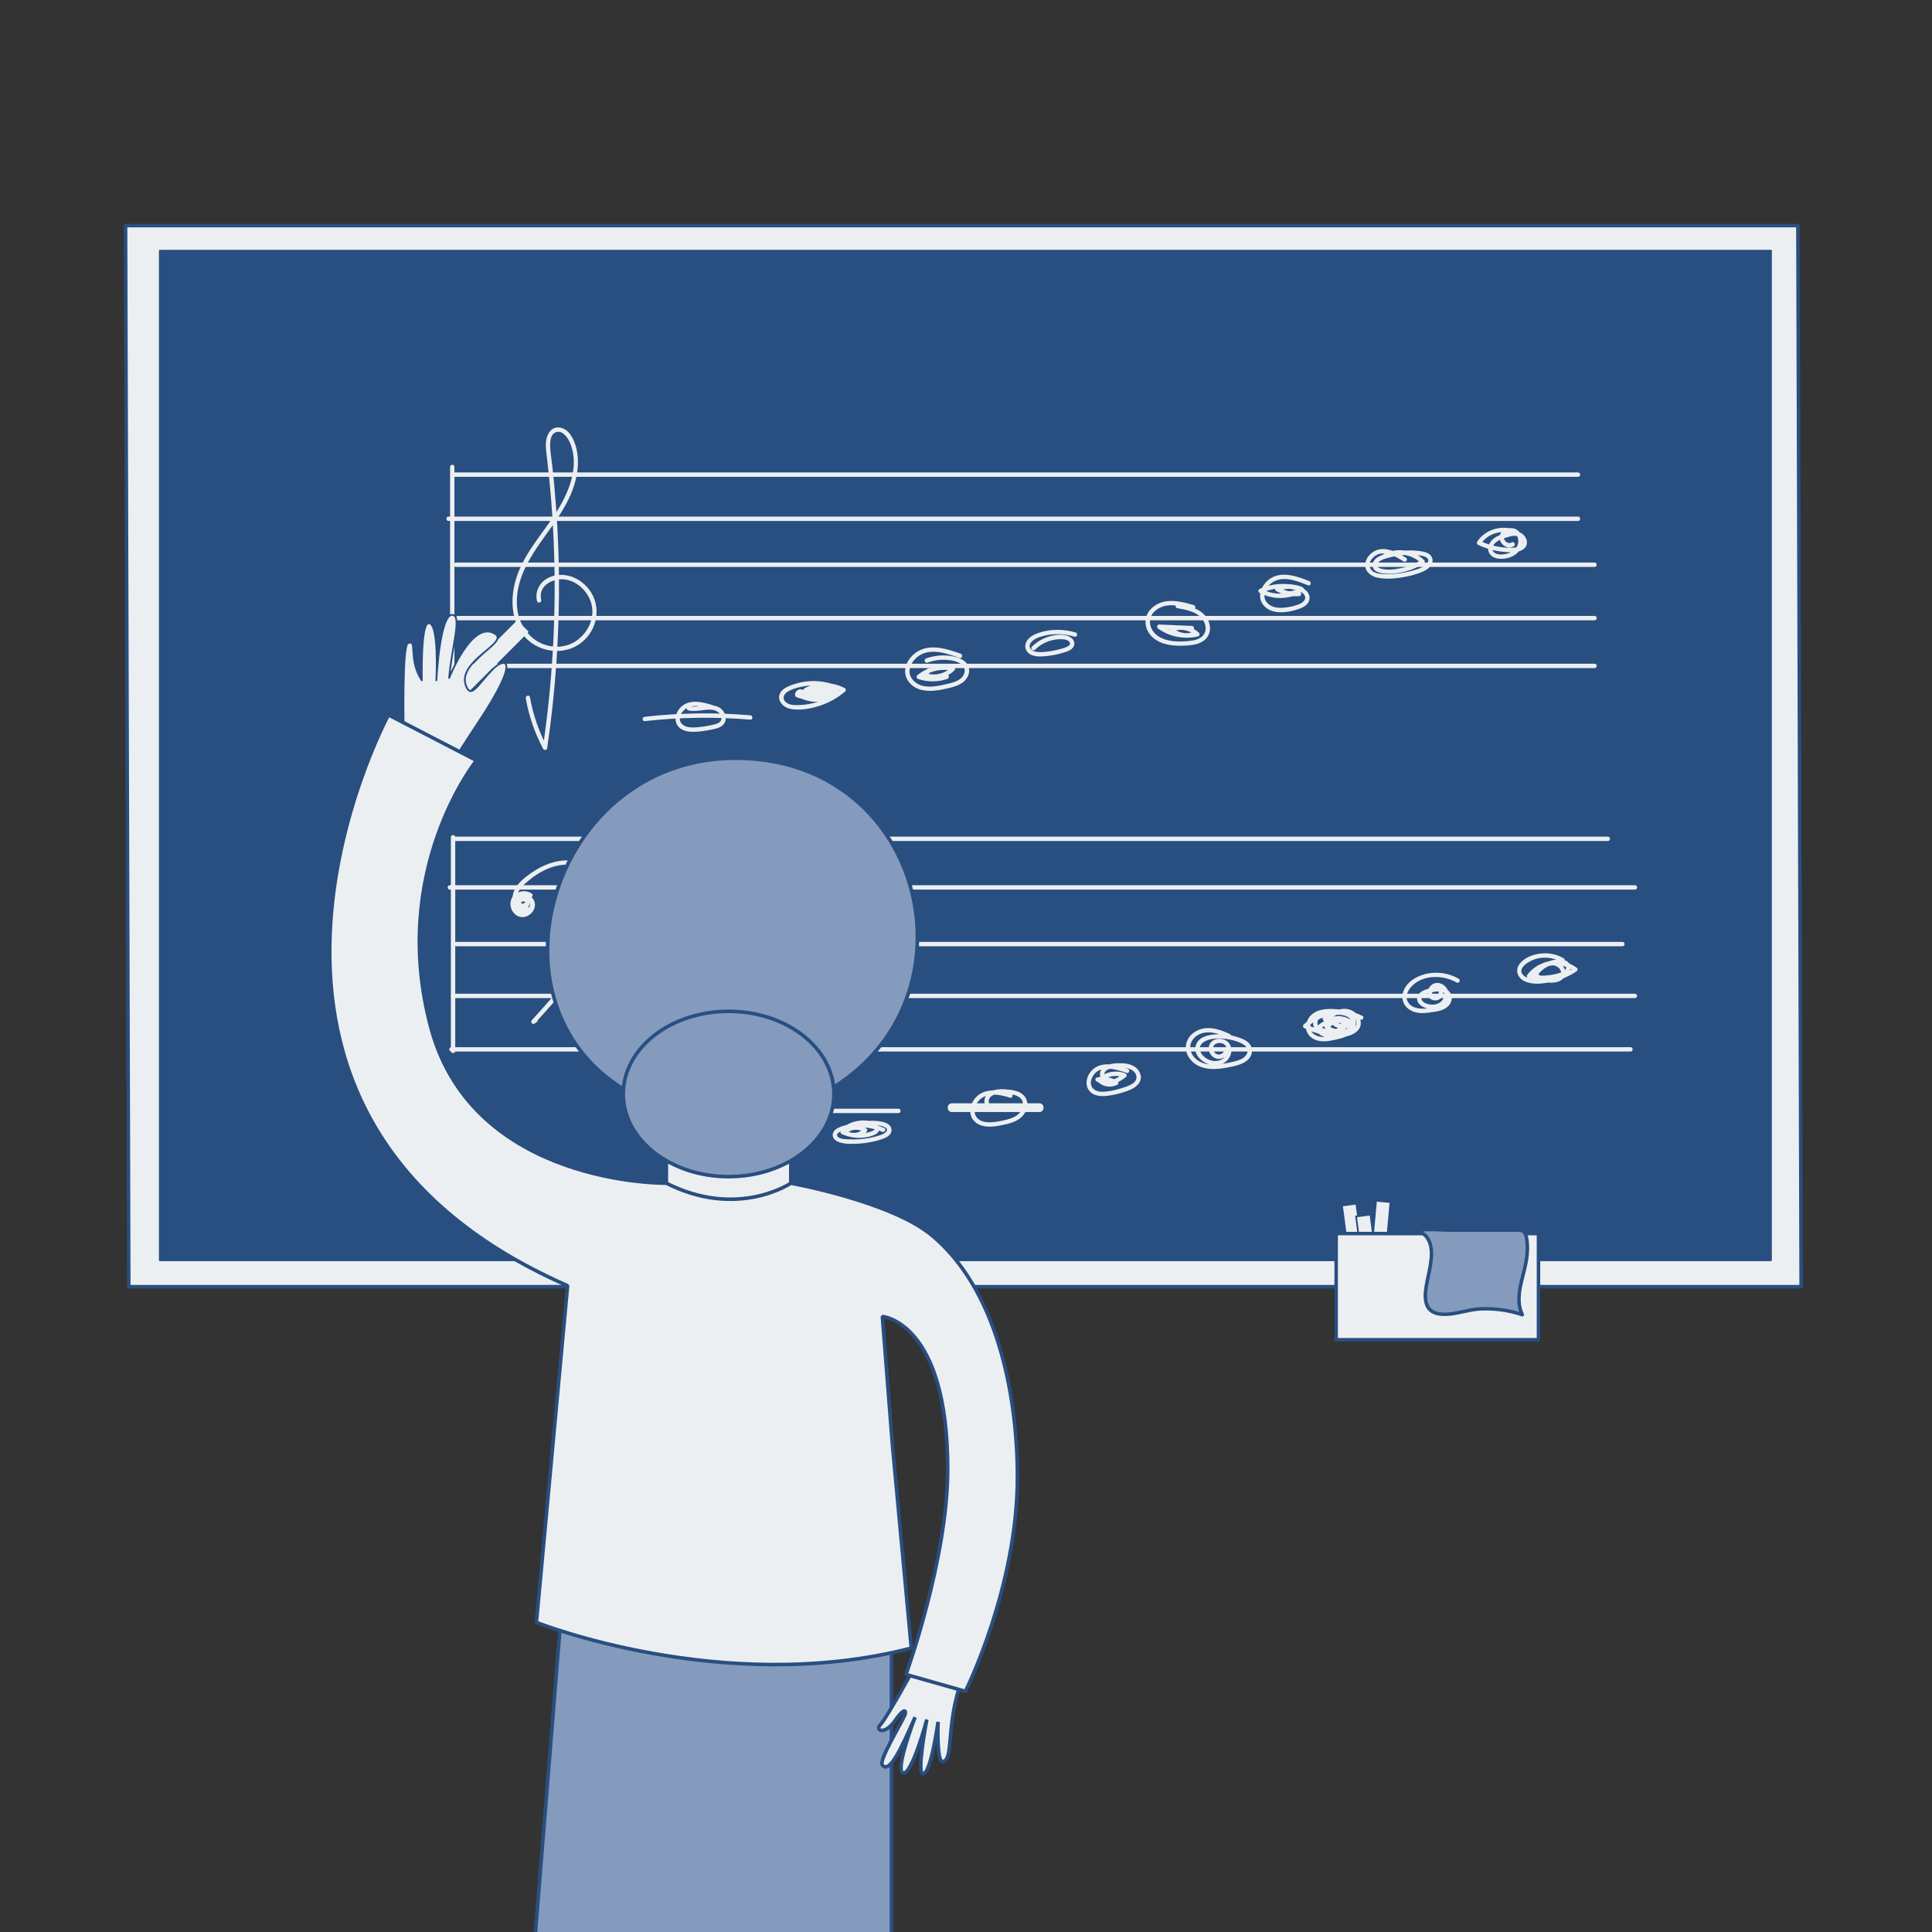
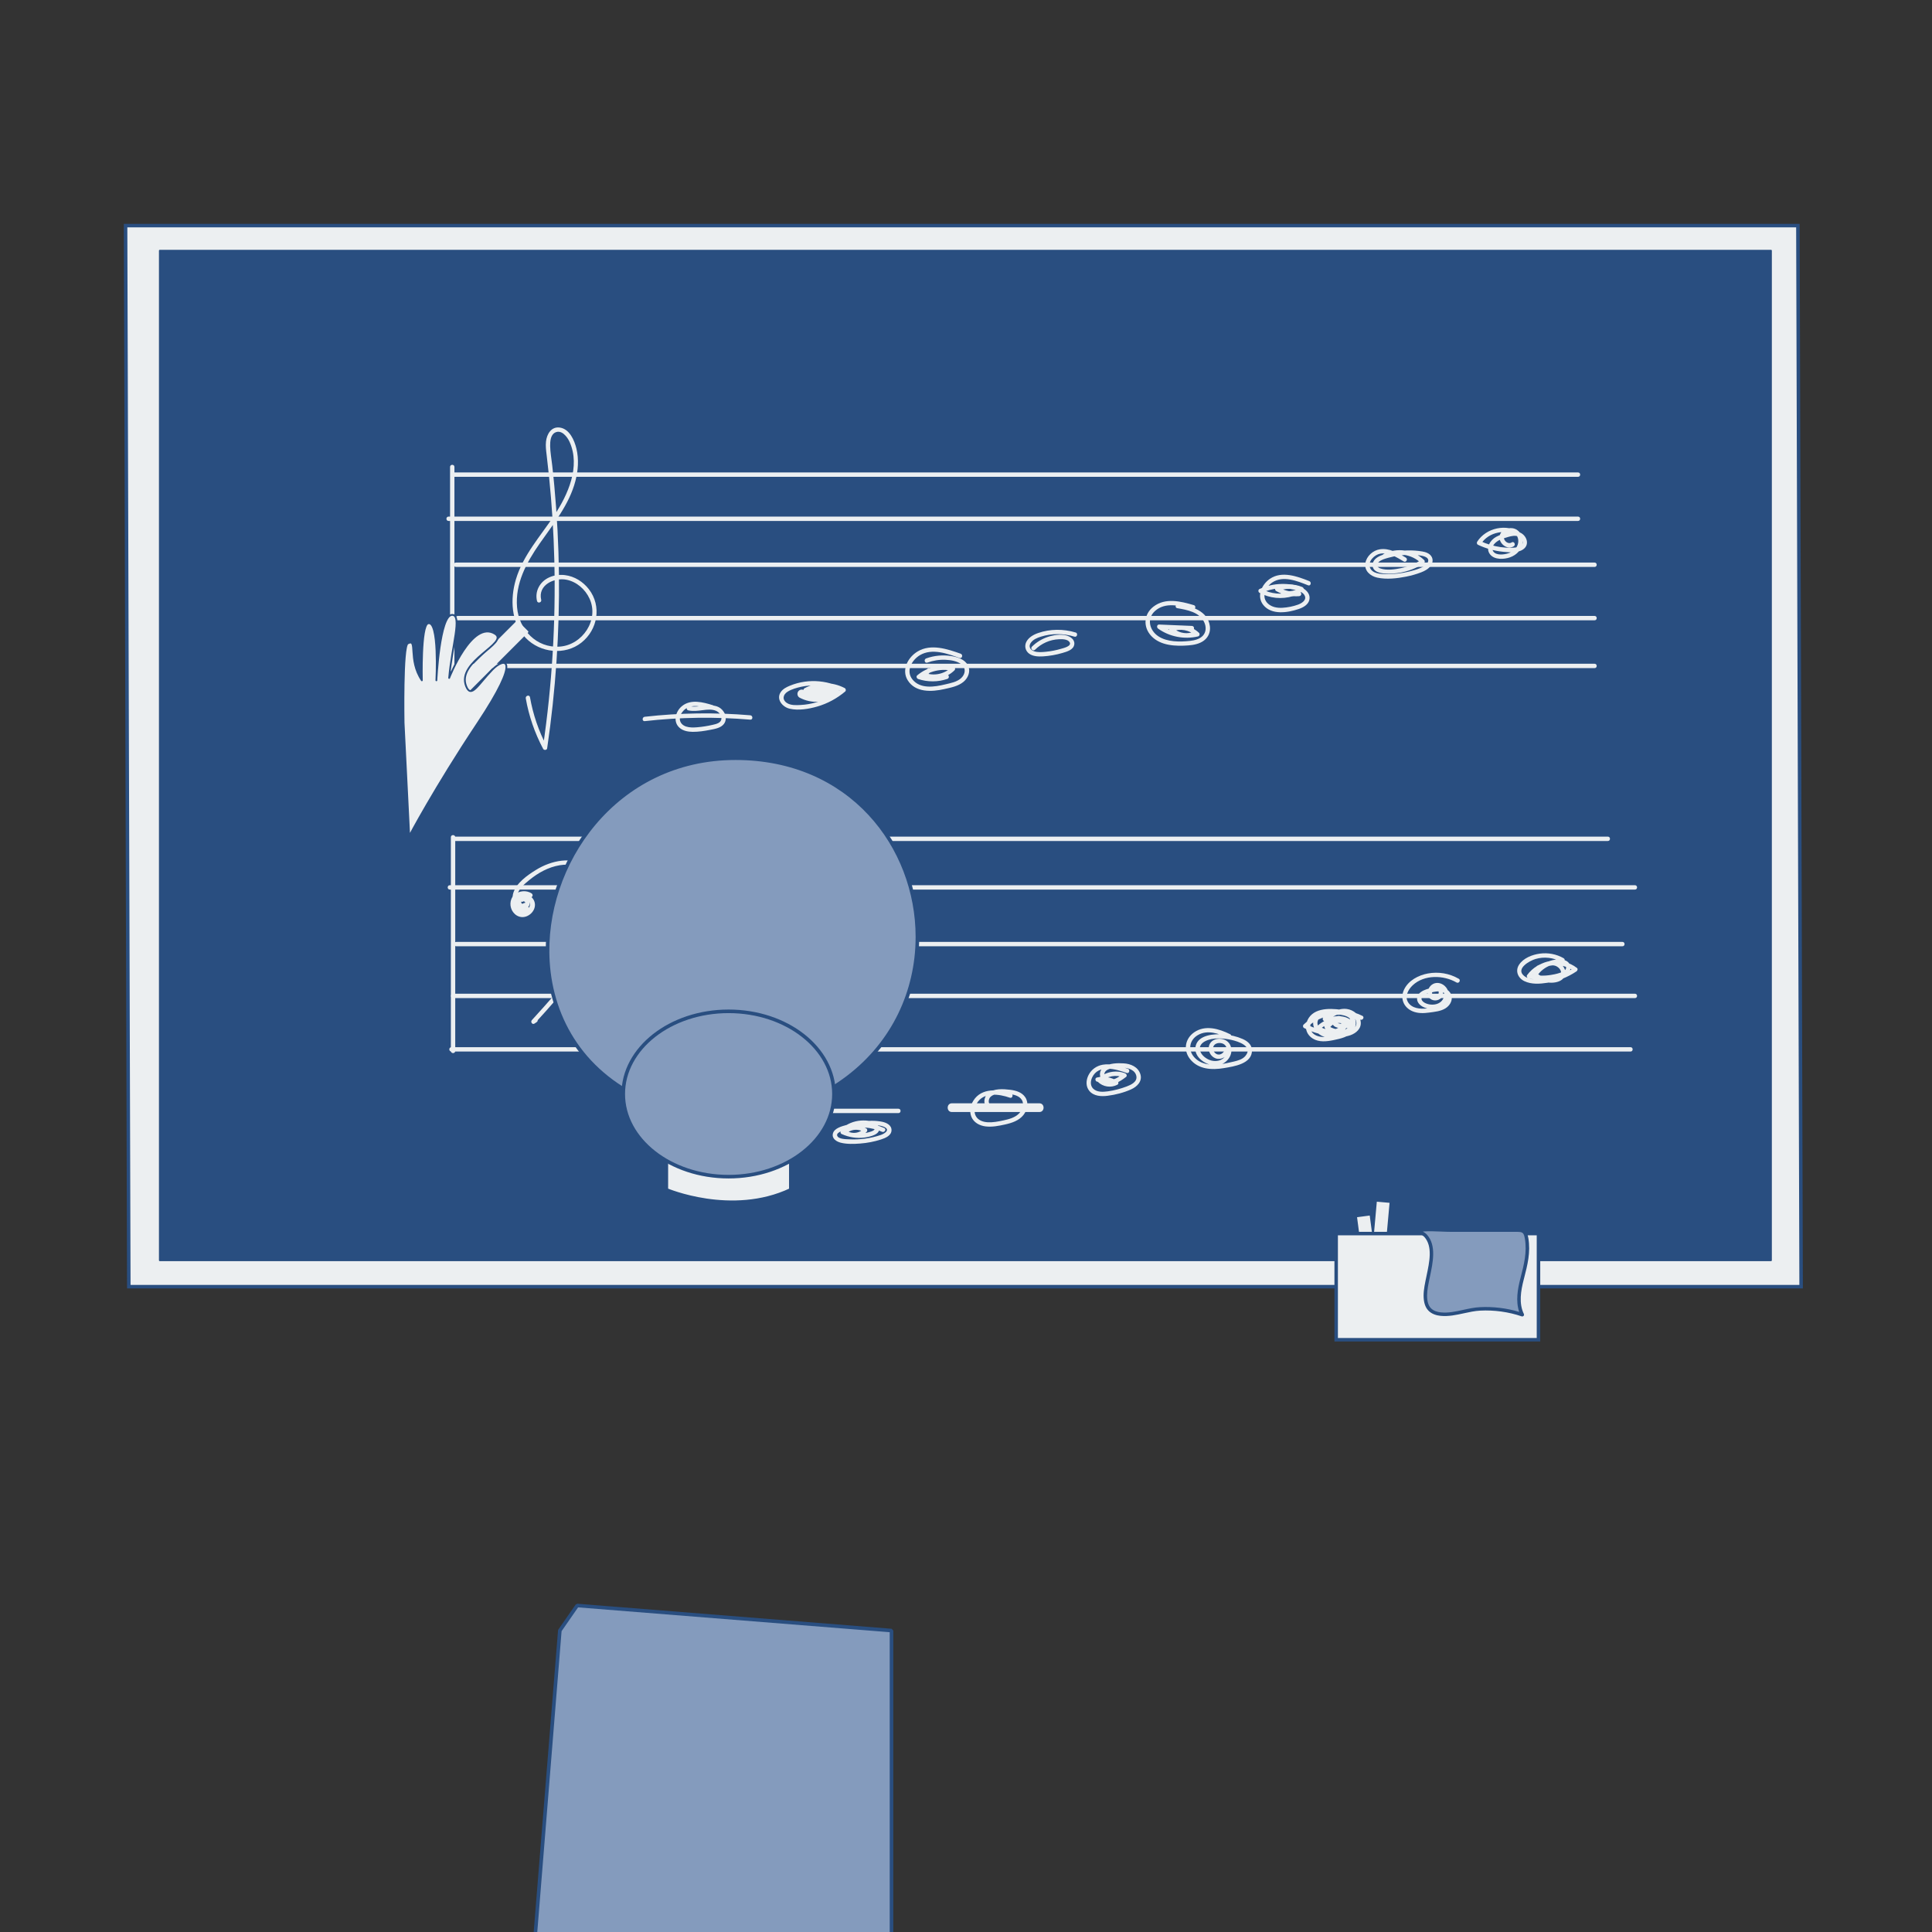
<svg xmlns="http://www.w3.org/2000/svg" id="Ebene_1" viewBox="0 0 1080 1080">
  <rect x="0" y="0" width="1080" height="1080" fill="#333333" stroke="none" />
  <defs>
    <style>
      .cls-1, .cls-2 {
        stroke-miterlimit: 10;
      }

      .cls-1, .cls-2, .cls-3, .cls-4, .cls-5, .cls-6 {
        stroke: #294e80;
      }

      .cls-1, .cls-2, .cls-3, .cls-5, .cls-6 {
        stroke-width: 2px;
      }

      .cls-1, .cls-3, .cls-4, .cls-7, .cls-8, .cls-6 {
        fill: #eceff1;
      }

      .cls-2, .cls-5, .cls-9 {
        fill: #849bbd;
      }

      .cls-3 {
        stroke-linecap: round;
      }

      .cls-3, .cls-5, .cls-6 {
        stroke-linejoin: bevel;
      }

      .cls-4, .cls-8 {
        stroke-linejoin: round;
      }

      .cls-10 {
        fill: #294e80;
      }

      .cls-8 {
        stroke: #eceff1;
      }
    </style>
  </defs>
  <g>
    <path class="cls-7" d="M135.73,409.36c21.35-2.41,42.97-2.68,64.37-.88,3.13.26,3.11-4.61,0-4.88-21.4-1.81-43.02-1.53-64.37.88-3.08.35-3.12,5.23,0,4.88h0Z" />
    <path class="cls-7" d="M177.95,398.87c-5.84-1.81-13.2-3.8-18.41.6-3.77,3.18-5.37,9.37-1.08,12.84,2.09,1.69,4.88,2.16,7.5,2.18,3.43.03,6.92-.51,10.28-1.17,2.81-.55,6.32-1.06,8.19-3.49,1.57-2.04,1.31-4.85,0-6.95-4.49-7.15-13.92-2.08-20.39-3.46-1.53-.33-2.18,2.02-.65,2.35,2.84.61,5.64.25,8.48-.12,2.62-.34,5.52-.67,8.02.41,1.82.79,3.42,2.74,3.2,4.84-.27,2.53-3.3,3.14-5.32,3.61-3.01.7-6.07,1.18-9.15,1.43-2.18.17-4.44.24-6.55-.44-1.91-.61-3.54-2.06-3.75-4.14-.2-1.97.8-3.96,2.12-5.36,4.38-4.66,11.64-2.4,16.89-.77,1.5.47,2.14-1.89.65-2.35h0Z" />
    <path class="cls-7" d="M249.85,385.35c-5.74-1.94-11.85-2.46-17.84-1.6-4.85.7-11.52,2.19-14.62,6.37-3.64,4.91.63,10.67,5.8,11.84,5.42,1.23,11.72.2,16.98-1.32,6.27-1.81,12.01-4.97,16.99-9.18,1.18-.99.82-3.14-.49-3.83-7.82-4.11-17.17-4.1-24.97.06-2.77,1.48-.31,5.69,2.46,4.21,6.22-3.31,13.81-3.34,20.05-.06l-.49-3.83c-4.4,3.72-9.59,6.45-15.14,8.02-2.77.78-5.59,1.28-8.46,1.44-2.42.14-5.62.41-7.73-1.02-5.69-3.87,6.04-7.06,8.37-7.55,5.93-1.26,12.07-.77,17.79,1.16,2.98,1.01,4.26-3.7,1.3-4.7h0Z" />
    <path class="cls-7" d="M229.44,394.18c6.88,3.71,15.84,3.24,22.12-1.53,1.62-1.23,1.58-3.81-.58-4.46-6.56-1.97-13.7-1.21-19.75,1.98-2,1.06-1.26,3.78.58,4.46,1.09.4,2.18.8,3.27,1.21,1.24.46,2.67-.51,3-1.7.37-1.36-.46-2.54-1.7-3-1.09-.4-2.18-.8-3.27-1.21l.58,4.46c4.91-2.59,10.69-3.08,15.99-1.49l-.58-4.46c-4.98,3.78-11.75,4.47-17.2,1.53-2.76-1.49-5.23,2.72-2.46,4.21h0Z" />
    <path class="cls-7" d="M229.92,388.17c-2.4.01-4.66,2.13-4.41,4.63.12,1.19.7,1.91,1.79,2.35,5.72,2.3,12.55,1.58,17.73-1.73,1.28-.82,1.68-2.71.49-3.83-4.13-3.92-11.38-3.8-15.18.57-.86.99-.98,2.47,0,3.45.88.88,2.58,1,3.45,0,.18-.21.36-.41.56-.59.1-.09.2-.18.31-.27-.2.15-.23.17-.09.07.44-.26.86-.53,1.32-.76-.48.25.08-.02.17-.06.26-.09.52-.16.78-.23.2-.05.4-.08.6-.12-.61.12.24-.02.37-.02.48-.02.96,0,1.43.05-.62-.07.24.06.36.09.2.05.4.1.59.16.11.04.88.38.36.12.18.09.36.18.54.28.24.13.46.28.68.44-.46-.32.21.2.29.28l.49-3.83c-1.24.79-2.1,1.21-3.31,1.61-.56.19-1.14.34-1.72.47-.33.07-.67.13-1,.19-.3.05-.34.05-.11.02-.17.02-.34.04-.51.05-.68.06-1.36.08-2.03.06-.25,0-.51-.02-.76-.04-.09,0-1.01-.11-.62-.05-1.34-.18-2.66-.56-3.92-1.07l1.79,2.35c-.05-.46-.12.19-.04-.07.07-.24-.14.21-.18.26.13-.2.2-.12,0-.02-.24.08-.27.1-.1.05.18-.05.13-.04-.13.03,1.27,0,2.5-1.12,2.44-2.44s-1.07-2.45-2.44-2.44h0Z" />
    <path class="cls-7" d="M325.13,367.14c-8.22-2.92-18.18-6.09-26.34-1.26-6.23,3.69-10.56,11.83-6.39,18.63,4.87,7.95,15.07,7.62,23.02,5.8,4.14-.95,8.65-1.84,11.98-4.67,3.09-2.63,4.68-7.15,2.79-10.93s-6.51-5.52-10.51-6.17c-5.26-.85-10.6-.41-15.62,1.39-2.93,1.05-1.67,5.77,1.3,4.7,3.43-1.23,6.95-1.81,10.6-1.63,2.85.14,6.23.62,8.57,2.4s1.82,4.59-.2,6.46c-2.33,2.16-5.92,2.73-8.9,3.44-5.84,1.4-13.93,2.92-18.31-2.52-3.61-4.48-.09-10.19,4.13-12.69,6.87-4.08,15.75-.67,22.58,1.75,2.96,1.05,4.24-3.66,1.3-4.7h0Z" />
-     <path class="cls-7" d="M304.27,376.37c-.88.93-1.77,1.87-2.65,2.8-1.33,1.41-.65,3.45,1.08,4.07,6.59,2.4,14.33.57,19.28-4.36,1.27-1.26.73-3.65-1.08-4.07-7.97-1.9-16.4.18-22.64,5.46-1.49,1.26-.52,3.54,1.08,4.07,5.77,1.93,12.15,1.91,17.9-.06,1.25-.43,2.07-1.67,1.7-3-.33-1.21-1.75-2.13-3-1.7-5.01,1.71-10.29,1.73-15.31.06l1.08,4.07c4.9-4.14,11.76-5.67,17.9-4.21l-1.08-4.07c-3.83,3.82-9.53,4.92-14.53,3.1l1.08,4.07c.88-.93,1.77-1.87,2.65-2.8,2.16-2.28-1.29-5.73-3.45-3.45h0Z" />
+     <path class="cls-7" d="M304.27,376.37c-.88.93-1.77,1.87-2.65,2.8-1.33,1.41-.65,3.45,1.08,4.07,6.59,2.4,14.33.57,19.28-4.36,1.27-1.26.73-3.65-1.08-4.07-7.97-1.9-16.4.18-22.64,5.46-1.49,1.26-.52,3.54,1.08,4.07,5.77,1.93,12.15,1.91,17.9-.06,1.25-.43,2.07-1.67,1.7-3-.33-1.21-1.75-2.13-3-1.7-5.01,1.71-10.29,1.73-15.31.06l1.08,4.07c4.9-4.14,11.76-5.67,17.9-4.21l-1.08-4.07c-3.83,3.82-9.53,4.92-14.53,3.1l1.08,4.07h0Z" />
    <path class="cls-7" d="M393.28,354.57c-7.39-2.25-15.53-2.21-22.85.32-3.01,1.04-6.17,2.84-7.68,5.78-1.56,3.05-.63,6.58,2.13,8.55,2.48,1.77,5.81,1.93,8.74,1.75,3.99-.25,7.98-.92,11.81-2.06,3.23-.96,7.52-2.29,7.91-6.25.33-3.35-2.66-5.6-5.59-6.36-3.64-.94-7.92-.32-11.44.83-3.78,1.24-7.21,3.32-10.05,6.12-2.24,2.21,1.21,5.65,3.45,3.45,3.54-3.49,8.33-5.68,13.32-5.89,1.07-.05,2.19-.09,3.24.16.57.13,1.93.46,2.18,1.1.11.29-.21.52-.63.77-1.11.68-2.45,1-3.69,1.37-2.93.87-5.93,1.48-8.97,1.77-2.14.2-4.52.47-6.59-.29-1.48-.55-2.27-1.75-1.26-3.18,1.23-1.74,3.39-2.62,5.35-3.23,6.3-1.97,13.01-1.93,19.31-.01,3.01.92,4.29-3.79,1.3-4.7h0Z" />
    <path class="cls-7" d="M463.34,338.34c-8.1-2.39-17.43-4.58-24.76.99-2.9,2.2-5,5.31-5.39,8.98s1.28,7.54,3.87,10.29c5.69,6.03,15.01,6.47,22.76,5.87,3.51-.27,7.15-.98,9.99-3.17s4.35-5.72,3.9-9.34c-1.2-9.82-11.22-12.85-19.53-14.3-3.07-.54-4.39,4.16-1.3,4.7,5.55.97,12.72,2.06,15.34,7.82.98,2.17,1.05,4.73-.62,6.58s-4.44,2.47-6.82,2.75c-5.79.68-13.13.76-18.17-2.55-4.74-3.11-6.3-9.09-1.85-13.15,5.87-5.36,14.57-2.73,21.27-.76,3.02.89,4.3-3.81,1.3-4.7h0Z" />
    <path class="cls-7" d="M461.93,350.62c-6.47-.27-12.94-.55-19.41-.82-1.06-.04-2.08.79-2.35,1.79-.3,1.11.23,2.12,1.12,2.75,7.03,5.04,16.14,6.72,24.54,4.76,1.77-.41,2.38-2.84,1.08-4.07-4.66-4.41-11.78-5.98-17.79-3.59-1.62.64-2.52,2.69-1.08,4.07,3.85,3.68,9.39,5.13,14.55,3.77,3.03-.79,1.75-5.5-1.3-4.7-3.47.91-7.21-.04-9.8-2.52l-1.08,4.07c4.42-1.75,9.55-.97,13.05,2.34l1.08-4.07c-7.2,1.68-14.8.03-20.79-4.27l-1.23,4.54c6.47.27,12.94.55,19.41.82,3.14.13,3.13-4.74,0-4.88h0Z" />
-     <path class="cls-7" d="M531.79,324.1c-7.39-2.93-16.83-6.24-24.15-1.29-5.59,3.79-8.92,11.54-4.2,17.36,5.18,6.39,15.2,5.01,22.06,2.68,3.04-1.03,6.31-2.87,7.15-6.22.88-3.56-1.45-6.67-4.45-8.29-3.87-2.09-8.75-2.68-13.08-2.6-4.77.09-9.38,1.21-13.72,3.17-1.68.76-1.51,3.4,0,4.21,6.38,3.42,13.93,4.21,20.86,2.05,2.98-.93,1.71-5.64-1.3-4.7-5.69,1.78-11.83,1.27-17.1-1.56v4.21c5.73-2.59,12.37-3.21,18.48-1.73,1.73.42,4.89,1.16,5.53,3.15.6,1.86-1.96,2.99-3.31,3.5-2.8,1.04-6.02,1.68-8.99,1.85-2.69.15-5.61-.25-7.7-2.1-3.69-3.27-1.17-8.4,2.24-10.76,6.05-4.18,14.36-.62,20.39,1.78,1.22.49,2.68-.53,3-1.7.38-1.39-.47-2.51-1.7-3h0Z" />
    <path class="cls-7" d="M515.13,334.41c4.39,1.2,9.35.38,13.02-2.36.81-.6,1.31-1.37,1.16-2.43s-.82-1.64-1.75-2.03c-5.24-2.2-11.13-1.92-16.31.27-1.73.73-1.44,3.39,0,4.21,4.28,2.44,9.28,3.61,14.2,3.21,1.27-.1,2.5-1.05,2.44-2.44-.06-1.23-1.08-2.55-2.44-2.44-1.08.09-2.16.1-3.24.04-.25-.02-.5-.04-.75-.06-.17-.02-.33-.03-.5-.05.19.03.2.03.03,0-.54-.08-1.07-.18-1.6-.29-1.06-.24-2.1-.55-3.11-.93-.07-.03-.71-.29-.34-.13-.23-.1-.46-.2-.68-.31-.53-.25-1.04-.52-1.55-.81v4.21c-.35.15.49-.18.57-.2.23-.08.47-.16.7-.23.55-.17,1.11-.31,1.68-.42.32-.07.65-.12.97-.17-.45.06.24-.02.33-.03.62-.06,1.23-.08,1.85-.08.58,0,1.15.03,1.73.09.12.01.25.02.37.04-.24-.03-.21-.03.09.01.28.05.57.1.85.16,1.17.24,2.31.6,3.41,1.07l-.58-4.46c-.74.55-1.53,1.02-2.37,1.41-.66.31.42-.14-.27.11-.22.08-.43.15-.65.22-.44.14-.89.25-1.34.34-.23.05-.45.09-.68.12.44-.06-.14,0-.27.01-.46.03-.92.04-1.38.03-.23,0-.46-.03-.69-.04-.46-.02.12.04-.15-.01-.49-.08-.98-.19-1.46-.32-1.23-.34-2.71.42-3,1.7s.39,2.64,1.7,3h0Z" />
    <path class="cls-7" d="M589.34,310.3c-4.89-2.95-10.4-5.99-16.33-5.06-4.43.7-8.6,4.48-9.37,8.96-.9,5.2,3.07,9.01,7.87,10.04,5.71,1.23,12.08.51,17.74-.61,5.1-1.01,11.89-2.42,15.17-6.87,1.49-2.01,1.81-4.67.43-6.84s-3.73-3.01-6.05-3.4c-6.09-1.05-12.38-.83-18.41.47-4.35.93-11.91,2.61-12.46,8.13-.68,6.87,8.63,7.03,13.21,6.73,6.67-.43,13.14-2.53,18.77-6.11,1.3-.83,1.65-2.7.49-3.83-6.69-6.55-17.11-8.05-25.42-3.8-2.79,1.43-.33,5.64,2.46,4.21,6.35-3.25,14.44-1.93,19.51,3.04l.49-3.83c-3.62,2.3-7.53,3.93-11.73,4.81-1.92.41-3.87.63-5.83.69s-4.18.19-6.01-.5c-3.73-1.4,3.87-3.84,4.9-4.13,4.29-1.22,8.72-1.77,13.17-1.67,1.43.03,9.78-.03,8.78,2.78-.47,1.31-2.39,2.23-3.55,2.73-2.21.96-4.63,1.61-6.96,2.18-4.31,1.04-8.73,1.53-13.16,1.46-2.66-.04-7.37-.05-8.52-3.12-1.16-3.09,2.58-6.32,5.3-6.76,4.66-.75,9.24,2.2,13.04,4.49,2.69,1.63,5.15-2.59,2.46-4.21h0Z" />
    <path class="cls-7" d="M657.28,295.58c-8.69-6.02-21.67-3.1-27.26,5.74-.66,1.04-.29,2.79.87,3.34,4.95,2.33,10.16,3.79,15.6,4.33,4.26.42,9.96.81,13.34-2.39,3.78-3.58,1.43-9.29-2.84-11.16-2.56-1.12-5.43-.84-8.07-.13-2.44.65-5.01,1.47-7.24,2.68-4.17,2.26-7.29,7.88-3.88,12.15,2.91,3.64,8.94,3.52,12.96,2.11,4.55-1.59,8-5.26,8.34-10.2.29-4.28-2.38-8.55-6.77-9.26s-9.7,2.11-9.19,7.14c.46,4.55,5.98,8.43,10.17,5.6,2.59-1.75.15-5.97-2.46-4.21-.63.42-.94.42-1.67-.07-.68-.46-1.22-1.23-1.2-1.91.05-1.48,2.3-2.04,3.66-1.73,1.96.45,2.83,2.54,2.59,4.53-.34,2.8-2.57,4.73-5.15,5.54-1.93.6-5.97,1.33-7.48-.55-1.8-2.24,1.91-4.71,3.51-5.4,1.48-.65,3.07-1.13,4.62-1.58s3.55-.98,5.15-.35c1.96.77,2.84,2.95.59,3.91-1.29.55-2.76.6-4.14.62-2.04.03-4.08-.07-6.1-.35-4.09-.56-8.13-1.76-11.87-3.52l.87,3.34c4.26-6.73,14.13-8.46,20.59-3.99,1.08.75,2.71.2,3.34-.87.71-1.21.21-2.58-.87-3.34h0Z" />
    <g>
      <polygon class="cls-7" points="1006.84 719.26 72 719.26 70.2 126.12 1005.03 126.12 1006.84 719.26" />
      <path class="cls-10" d="M1007.81,720.23H71.03l-1.81-595.09h936.79l1.81,595.09ZM72.97,718.28h932.89l-1.8-591.19H71.18l1.8,591.19Z" />
    </g>
    <g>
      <rect class="cls-10" x="89.34" y="140.13" width="900.65" height="564.38" />
      <path class="cls-10" d="M989.98,705H89.34c-.27,0-.49-.22-.49-.49V140.13c0-.27.22-.49.49-.49h900.65c.27,0,.49.22.49.49v564.38c0,.27-.22.49-.49.49ZM89.82,704.02h899.67V140.62H89.82v563.4Z" />
    </g>
    <g>
-       <rect class="cls-7" x="753.99" y="673.13" width="8.12" height="59.03" transform="translate(-85.37 105.15) rotate(-7.51)" />
      <path class="cls-10" d="M757.89,732.93c-.11,0-.21-.04-.3-.1-.1-.08-.17-.19-.19-.32l-7.72-58.53c-.04-.27.15-.51.42-.55l8.05-1.06c.12-.02.26.02.36.1.1.08.17.19.19.32l7.72,58.53c.04.27-.15.51-.42.55l-8.05,1.06s-.04,0-.06,0ZM750.71,674.33l7.59,57.56,7.09-.94-7.59-57.56-7.09.94Z" />
    </g>
    <g>
      <rect class="cls-7" x="766.55" y="671.47" width="8.12" height="59.03" transform="translate(65.77 -66.1) rotate(5.13)" />
      <path class="cls-10" d="M772.02,731.24s-.03,0-.04,0l-8.09-.73c-.27-.02-.47-.26-.44-.53l5.28-58.8c.01-.13.07-.25.17-.33.1-.08.22-.12.36-.11l8.09.73c.27.02.47.26.44.53l-5.28,58.8c-.01.13-.07.25-.17.33-.09.07-.2.11-.31.11ZM764.46,729.58l7.12.64,5.19-57.83-7.12-.64-5.19,57.83Z" />
    </g>
    <g>
      <rect class="cls-7" x="761.08" y="679.27" width="8.12" height="46.75" transform="translate(-85.31 106.08) rotate(-7.51)" />
      <path class="cls-10" d="M764.17,726.84c-.24,0-.45-.18-.48-.42l-6.11-46.35c-.04-.27.15-.51.42-.55l8.05-1.06c.13-.02.26.02.36.1s.17.19.19.32l6.11,46.35c.02.13-.02.26-.1.36-.08.1-.19.17-.32.19l-8.05,1.06s-.04,0-.06,0ZM758.6,680.42l5.99,45.38,7.09-.93-5.99-45.38-7.09.94Z" />
    </g>
    <g>
      <rect class="cls-7" x="746.93" y="689.58" width="113.09" height="59.35" />
      <path class="cls-10" d="M861,749.9h-115.04v-61.3h115.04v61.3ZM747.9,747.95h111.14v-57.4h-111.14v57.4Z" />
    </g>
    <g>
      <path class="cls-9" d="M793.05,687.7c.9,1.29,2.81,1.88,3.92,3.14,7.37,8.34-.19,23.65-.19,33.33,0,2.76.47,5.7,2.34,7.72,1.58,1.69,3.93,2.47,6.23,2.71,7.38.76,14.63-2.53,22.03-2.92,7.98-.41,16.04.68,23.6,3.26-2.97-6.05-1.85-13.25-.17-19.78,1.98-7.66,3.95-14.97,2.59-22.93-.68-3.98-1.82-4.61-5.64-4.61-4.1,0-8.21,0-12.31,0h-24.14c-5.89,0-12.42-.78-18.25.08Z" />
      <path class="cls-10" d="M850.97,735.91c-.11,0-.21-.02-.32-.05-7.33-2.51-15.36-3.62-23.23-3.21-3.02.16-6.1.83-9.08,1.48-4.25.93-8.65,1.89-13.1,1.43-2.04-.21-4.88-.9-6.84-3.01-1.75-1.88-2.6-4.63-2.6-8.39,0-3.21.79-6.92,1.62-10.85,1.72-8.13,3.5-16.53-1.18-21.83-.43-.48-1.04-.87-1.68-1.28-.84-.54-1.72-1.09-2.31-1.94-.19-.28-.23-.63-.09-.94.13-.31.42-.53.75-.58,4.06-.6,8.42-.42,12.65-.25,1.95.08,3.88.16,5.74.16h36.45c4,0,5.8.75,6.6,5.42,1.37,7.96-.49,15.15-2.45,22.75l-.15.58c-1.58,6.13-2.8,13.19.1,19.11.17.35.12.78-.14,1.07-.19.21-.46.33-.73.33ZM795.39,688.42c.07.05.14.09.21.14.73.47,1.49.95,2.1,1.64,5.33,6.03,3.36,15.32,1.63,23.52-.81,3.83-1.58,7.44-1.58,10.45,0,3.24.68,5.55,2.08,7.06,1.55,1.66,3.91,2.22,5.61,2.4,4.14.43,8.19-.46,12.48-1.4,3.06-.67,6.21-1.36,9.39-1.52,7.4-.38,14.93.54,21.94,2.66-2.09-6.08-.82-12.97.59-18.45l.15-.58c1.91-7.4,3.71-14.38,2.42-21.93-.6-3.49-1.31-3.8-4.68-3.8h-36.45c-1.89,0-3.85-.08-5.82-.16-3.36-.14-6.82-.28-10.08-.02Z" />
    </g>
    <path class="cls-7" d="M253.83,266.54c39.84,0,79.69,0,119.53,0,41.32,0,82.65,0,123.97,0,41.86,0,83.71,0,125.57,0s82.88,0,124.33,0,80.16,0,120.24,0h14.67c1.57,0,1.57-2.44,0-2.44-39.84,0-79.69,0-119.53,0-41.32,0-82.65,0-123.97,0s-83.71,0-125.57,0-82.88,0-124.33,0-80.16,0-120.24,0h-14.67c-1.57,0-1.57,2.44,0,2.44h0Z" />
    <path class="cls-7" d="M250.74,291.22c82.34,0,164.67,0,247.01,0s163.83,0,245.75,0c46.21,0,92.42,0,138.63,0,1.57,0,1.57-2.44,0-2.44-82.34,0-164.67,0-247.01,0s-163.83,0-245.75,0c-46.21,0-92.42,0-138.63,0-1.57,0-1.57,2.44,0,2.44h0Z" />
    <path class="cls-7" d="M254.86,316.92c83.01,0,166.02,0,249.02,0,82.58,0,165.17,0,247.75,0,46.59,0,93.17,0,139.76,0,1.57,0,1.57-2.44,0-2.44-83.01,0-166.02,0-249.02,0-82.58,0-165.17,0-247.75,0-46.59,0-93.17,0-139.76,0-1.57,0-1.57,2.44,0,2.44h0Z" />
    <path class="cls-7" d="M255.89,346.75h635.5c1.57,0,1.57-2.44,0-2.44H255.89c-1.57,0-1.57,2.44,0,2.44h0Z" />
    <path class="cls-7" d="M254.86,373.48h636.53c1.57,0,1.57-2.44,0-2.44H254.86c-1.57,0-1.57,2.44,0,2.44h0Z" />
    <path class="cls-7" d="M254.03,374.32c0-37.77,0-75.54,0-113.31,0-1.57-2.44-1.57-2.44,0,0,37.77,0,75.54,0,113.31,0,1.57,2.44,1.57,2.44,0h0Z" />
    <path class="cls-7" d="M302.53,335.29c-1.97-8.28,7.3-12.6,14.18-11.21,5.68,1.15,10.46,5.36,12.85,10.57,5.48,11.91-4,25.91-16.68,26.81-13.03.92-22.77-9.52-23.84-21.96-1.15-13.27,5.28-25.08,12.61-35.61,7.7-11.07,16.51-21.69,20-35,1.54-5.89,2-12.15.57-18.1-1.12-4.64-3.82-10.97-9.24-11.77-4.82-.71-7.32,3.67-7.77,7.81-.27,2.47.04,4.9.34,7.35.5,4.11.96,8.22,1.38,12.34,1.57,15.53,2.56,31.11,2.94,46.71.86,34.92-1.28,69.9-6.37,104.45l2.23-.29c-4.61-8.68-7.77-17.98-9.47-27.65-.27-1.54-2.62-.89-2.35.65,1.73,9.88,5.01,19.38,9.72,28.24.46.86,2.07.76,2.23-.29,4.75-32.25,6.99-64.86,6.59-97.46-.2-16.4-1.06-32.79-2.57-49.13-.37-3.96-.77-7.92-1.22-11.88-.39-3.51-1.07-7.06-1.12-10.59-.03-2.48.21-6.17,2.75-7.47,3.63-1.86,6.85,2.41,8.13,5.26,6.17,13.75-.91,29.47-8.58,41.02-7.65,11.53-17.43,22.26-21.45,35.78-3.26,10.94-2.83,24.19,5.55,32.81,8.08,8.31,21.89,9.83,31.09,2.54,9.15-7.25,11.39-20.43,4.18-29.81-3.26-4.24-8.09-7.28-13.45-7.92-5.72-.69-11.97,1.47-14.69,6.85-1.21,2.4-1.5,5.01-.88,7.61.36,1.53,2.71.88,2.35-.65h0Z" />
    <path class="cls-7" d="M360.41,403.12c19.59-2.21,39.35-2.48,59-.83,1.56.13,1.55-2.31,0-2.44-19.65-1.66-39.4-1.38-59,.83-1.54.17-1.56,2.61,0,2.44h0Z" />
    <path class="cls-7" d="M398.54,394.23c-5.53-1.72-12.49-3.59-17.43.58-3.58,3.02-5.09,8.91-1.02,12.21,1.99,1.61,4.63,2.05,7.12,2.08,3.24.03,6.54-.48,9.71-1.1,2.66-.52,5.98-1.01,7.75-3.31,1.5-1.94,1.26-4.63,0-6.64-4.26-6.78-13.13-1.98-19.27-3.3-1.53-.33-2.18,2.02-.65,2.35,2.68.58,5.33.24,8.02-.11,2.45-.32,5.19-.64,7.53.38,1.7.74,3.19,2.55,2.98,4.5-.26,2.34-3.09,2.9-4.97,3.33-2.83.66-5.71,1.11-8.61,1.35-2.05.16-4.18.23-6.16-.41-1.77-.57-3.29-1.91-3.49-3.84s.75-3.7,1.98-5.01c4.11-4.37,10.94-2.24,15.86-.71,1.5.47,2.14-1.89.65-2.35h0Z" />
    <path class="cls-7" d="M466.03,382.59c-5.23-1.76-10.79-2.29-16.25-1.51-2.82.4-5.57,1.14-8.2,2.22-1.87.77-3.8,1.73-5.02,3.41-2.94,4.05.78,8.53,4.91,9.47,4.92,1.12,10.67.14,15.44-1.24,5.73-1.66,11-4.54,15.55-8.38.59-.5.41-1.57-.25-1.91-7.03-3.69-15.45-3.67-22.46.06-1.39.74-.16,2.84,1.23,2.11,6.21-3.31,13.76-3.33,20-.06l-.25-1.91c-4.29,3.63-9.33,6.31-14.75,7.84-2.7.76-5.47,1.24-8.27,1.39-2.51.14-5.63.33-7.83-1.11-2.79-1.84-2.18-4.71.37-6.3,2.31-1.44,5.14-2.23,7.79-2.79,5.78-1.23,11.77-.79,17.35,1.09,1.49.5,2.13-1.85.65-2.35h0Z" />
    <path class="cls-7" d="M447,390c6.53,3.52,15.04,3.09,21-1.44.8-.6,1.32-1.37,1.16-2.43-.15-.97-.8-1.74-1.75-2.03-6.23-1.87-12.99-1.14-18.73,1.88-2,1.06-1.26,3.78.58,4.46,1.03.38,2.06.76,3.08,1.14,1.24.46,2.67-.51,3-1.7.37-1.36-.46-2.54-1.7-3-1.03-.38-2.06-.76-3.08-1.14l.58,4.46c4.64-2.45,10.01-2.88,14.97-1.39l-.58-4.46c-2.36,1.79-5.11,2.87-7.83,3.08-2.96.23-5.71-.27-8.25-1.64-1.16-.63-2.66-.29-3.34.87s-.29,2.71.87,3.34h0Z" />
-     <path class="cls-7" d="M447.53,385.29c-1.72,0-3.25,1.52-3.08,3.28.06.6.35.96.89,1.18,5.15,2.07,11.22,1.46,15.89-1.52.64-.41.84-1.35.25-1.91-3.5-3.31-9.6-3.14-12.79.54-1.02,1.18.69,2.91,1.72,1.72,2.31-2.66,6.75-2.99,9.34-.54l.25-1.91c-4.18,2.67-9.41,3.13-14.01,1.28l.89,1.18c-.04-.44.15-.84.64-.84,1.57,0,1.57-2.45,0-2.44h0Z" />
    <path class="cls-7" d="M537.02,365.43c-7.45-2.64-16.59-5.69-24-1.3-5.37,3.18-9.25,10.19-5.64,16.09,4.31,7.04,13.5,6.57,20.49,4.98,3.69-.84,7.85-1.59,10.82-4.13,2.54-2.16,4.01-5.84,2.46-9-1.67-3.41-5.79-4.76-9.27-5.32-4.77-.77-9.61-.32-14.15,1.31-1.47.53-.83,2.88.65,2.35,3.31-1.19,6.76-1.75,10.28-1.58,2.93.15,6.33.67,8.74,2.5,2.74,2.08,2.29,5.48-.08,7.7s-5.86,2.8-8.87,3.53c-5.99,1.44-13.96,2.77-18.4-2.76-3.81-4.75-.34-10.86,4.2-13.56,6.77-4.02,15.37-.85,22.12,1.55,1.48.53,2.12-1.83.65-2.35h0Z" />
    <path class="cls-7" d="M518.4,373.85c-.83.88-1.67,1.76-2.5,2.64-.66.7-.32,1.72.54,2.04,5.86,2.13,12.72.56,17.13-3.83.63-.63.36-1.82-.54-2.04-7.12-1.69-14.71.15-20.3,4.87-.75.63-.26,1.77.54,2.04,5.27,1.76,11.05,1.74,16.31-.05,1.48-.5.84-2.86-.65-2.35-4.89,1.67-10.11,1.69-15.01.05l.54,2.04c4.89-4.14,11.7-5.72,17.93-4.24l-.54-2.04c-3.83,3.82-9.68,5.05-14.75,3.2l.54,2.04c.83-.88,1.67-1.76,2.5-2.64,1.08-1.14-.64-2.87-1.72-1.72h0Z" />
    <path class="cls-7" d="M601.28,353.57c-6.8-2.07-14.24-2.03-20.97.3-2.57.89-5.32,2.43-6.6,4.96-1.17,2.33-.5,5.07,1.62,6.59s5.11,1.66,7.7,1.5c3.67-.23,7.33-.86,10.85-1.9,2.52-.75,6.27-1.73,6.66-4.85.34-2.66-2.2-4.36-4.48-4.95-3.24-.84-7.08-.24-10.21.78-3.39,1.11-6.46,2.99-9,5.49-1.12,1.1.61,2.83,1.72,1.72,3.55-3.5,8.33-5.66,13.33-5.87,1.79-.08,4.98-.14,6.05,1.72,1.24,2.17-3.47,3.23-4.72,3.6-2.85.84-5.79,1.43-8.75,1.7-2.14.2-4.43.4-6.5-.32s-3.15-2.63-1.83-4.59,3.58-2.88,5.69-3.54c6.11-1.91,12.67-1.87,18.78-.01,1.5.46,2.15-1.89.65-2.35h0Z" />
    <path class="cls-7" d="M667.34,338.27c-7.34-2.16-15.87-4.28-22.52.82-5.5,4.23-5.95,11.46-1.21,16.47,5.17,5.47,13.68,5.76,20.7,5.22,3.06-.24,6.28-.85,8.77-2.76s3.66-4.88,3.25-7.96c-1.14-8.69-10.34-11.17-17.62-12.44-1.53-.27-2.19,2.08-.65,2.35,5.58.97,12.43,2.16,15.11,7.87,1.16,2.47,1.17,5.42-.75,7.51-1.8,1.95-4.65,2.62-7.19,2.91-5.67.65-12.75.68-17.68-2.55s-6.7-9.79-1.96-14.1c5.89-5.35,14.34-2.99,21.11-.99,1.51.44,2.15-1.91.65-2.35h0Z" />
    <path class="cls-7" d="M666.3,349.89c-6.1-.26-12.2-.52-18.31-.77-1.31-.06-1.52,1.62-.62,2.27,6.4,4.59,14.65,6.16,22.31,4.38.89-.21,1.19-1.42.54-2.04-4.13-3.91-10.41-5.22-15.73-3.11-.81.32-1.26,1.35-.54,2.04,3.36,3.2,8.18,4.46,12.67,3.28,1.52-.4.87-2.75-.65-2.35-3.64.96-7.57-.05-10.29-2.65l-.54,2.04c4.52-1.8,9.8-.88,13.36,2.48l.54-2.04c-7.06,1.65-14.55.08-20.43-4.13l-.62,2.27c6.1.26,12.2.52,18.31.77,1.57.07,1.57-2.37,0-2.44h0Z" />
    <path class="cls-7" d="M731.89,324.84c-6.68-2.65-15.3-5.81-21.94-1.32-4.66,3.16-7.71,9.76-3.75,14.68,4.62,5.73,13.66,4.32,19.75,2.25,2.48-.84,5.32-2.34,5.98-5.11.69-2.89-1.29-5.3-3.7-6.6-3.48-1.87-7.9-2.38-11.79-2.31-4.3.08-8.48,1.07-12.39,2.84-.84.38-.75,1.7,0,2.11,5.77,3.1,12.57,3.78,18.83,1.82,1.49-.47.86-2.82-.65-2.35-5.64,1.76-11.74,1.22-16.96-1.58v2.11c5.68-2.57,12.19-3.21,18.26-1.74,2.08.5,5.23,1.39,5.97,3.72s-2,3.94-3.87,4.62c-2.74,1-5.87,1.62-8.77,1.78s-5.86-.35-8.02-2.3c-3.99-3.6-1.47-9.24,2.33-11.84,6.01-4.1,14.05-.82,20.06,1.57,1.46.58,2.09-1.78.65-2.35h0Z" />
    <path class="cls-7" d="M716.76,332.48c3.89,1.06,8.21.3,11.45-2.12.89-.67.71-1.81-.29-2.23-4.66-1.95-9.92-1.81-14.55.14-.87.37-.72,1.69,0,2.11,3.88,2.21,8.38,3.24,12.84,2.88.66-.05,1.22-.52,1.22-1.22,0-.62-.56-1.27-1.22-1.22-4.05.32-8.08-.54-11.61-2.55v2.11c4.03-1.71,8.66-1.58,12.67.1l-.29-2.23c-2.74,2.05-6.25,2.78-9.57,1.87-1.52-.41-2.16,1.94-.65,2.35h0Z" />
    <path class="cls-7" d="M785.9,311.72c-4.33-2.62-9.29-5.46-14.56-4.66-3.83.58-7.44,3.81-8.09,7.7-.72,4.33,2.76,7.3,6.67,8.14,5.19,1.12,11.01.45,16.16-.57,2.86-.57,5.69-1.36,8.41-2.41,2.02-.78,4.04-1.88,5.33-3.68,1.13-1.57,1.41-3.57.32-5.25s-3.16-2.39-5.06-2.71c-5.54-.96-11.3-.74-16.79.44-3.53.76-10.56,2.13-10.98,6.77-.5,5.58,7.88,5.35,11.39,5.13,6.1-.39,12.01-2.34,17.16-5.62.65-.41.83-1.35.25-1.91-5.95-5.83-15.26-7.2-22.66-3.41-1.4.71-.17,2.82,1.23,2.11,6.42-3.28,14.56-2,19.7,3.03l.25-1.91c-3.48,2.21-7.28,3.79-11.31,4.65-3.52.74-8.25,1.42-11.74.18-1.86-.65-2.41-2.16-.88-3.56s3.63-1.88,5.5-2.41c4.13-1.17,8.42-1.71,12.71-1.61,2.05.05,11.08.05,9.27,4.12-.7,1.57-2.54,2.57-4.05,3.2-2.1.89-4.35,1.52-6.56,2.05-4.15,1-8.42,1.48-12.7,1.42-3.07-.04-7.84-.24-9.08-3.74s2.59-7.13,5.75-7.7c4.69-.85,9.3,2.03,13.12,4.34,1.35.81,2.57-1.29,1.23-2.11h0Z" />
    <path class="cls-7" d="M849.96,297.84c-7.7-5.33-19.25-2.84-24.23,5.02-.33.52-.14,1.39.44,1.67,4.48,2.11,9.24,3.45,14.17,3.93,3.66.36,8.88.84,11.82-1.94s.94-7.39-2.46-8.83c-2.14-.9-4.59-.6-6.77-.02s-4.55,1.32-6.57,2.42c-3.33,1.81-6.19,6.36-3.35,9.87,2.48,3.06,7.73,2.78,11.08,1.6,3.82-1.34,6.77-4.42,7.07-8.58.26-3.59-1.9-7.11-5.59-7.69-3.46-.55-7.76,1.7-7.3,5.69.4,3.53,4.73,6.53,7.96,4.35,1.29-.87.08-2.99-1.23-2.11-1.82,1.23-4.37-.78-4.33-2.81.05-2.3,2.98-3.11,4.82-2.67,2.5.6,3.53,3.23,3.19,5.6-.43,3.01-2.82,5.1-5.61,5.98-2.29.72-6.62,1.3-8.27-1.01-1.96-2.75,1.5-5.59,3.7-6.57,1.48-.66,3.06-1.15,4.61-1.6,1.78-.51,3.9-.98,5.69-.22,1.13.48,2.29,1.59,2.43,2.86.16,1.4-.96,2.33-2.14,2.8-1.33.52-2.78.6-4.19.62-2.02.03-4.04-.09-6.04-.37-3.96-.56-7.83-1.72-11.45-3.43l.44,1.67c4.31-6.82,14.31-8.71,20.9-4.15,1.29.9,2.51-1.22,1.23-2.11h0Z" />
    <path class="cls-7" d="M254.16,470.12c84.07,0,168.13,0,252.2,0,83.64,0,167.27,0,250.91,0h141.54c1.57,0,1.57-2.44,0-2.44-84.07,0-168.13,0-252.2,0s-167.27,0-250.91,0c-47.18,0-94.36,0-141.54,0-1.57,0-1.57,2.44,0,2.44h0Z" />
    <path class="cls-7" d="M251.45,497.28h662.5c1.57,0,1.57-2.44,0-2.44-5.05,0-10.09,0-15.14,0-1.57,0-1.57,2.44,0,2.44,5.05,0,10.09,0,15.14,0v-2.44H251.45c-1.57,0-1.57,2.44,0,2.44h0Z" />
    <path class="cls-7" d="M255.07,528.97h651.89c1.57,0,1.57-2.44,0-2.44H255.07c-1.57,0-1.57,2.44,0,2.44h0Z" />
    <path class="cls-7" d="M253.26,557.94c86.3,0,172.6,0,258.9,0,85.25,0,170.51,0,255.76,0,48.68,0,97.35,0,146.03,0,1.57,0,1.57-2.44,0-2.44-86.3,0-172.6,0-258.9,0-85.25,0-170.51,0-255.76,0-48.68,0-97.35,0-146.03,0-1.57,0-1.57,2.44,0,2.44h0Z" />
    <path class="cls-7" d="M252.35,587.82c85.95,0,171.91,0,257.86,0s171.03,0,256.55,0c48.24,0,96.48,0,144.72,0,1.57,0,1.57-2.44,0-2.44-85.95,0-171.91,0-257.86,0-85.52,0-171.03,0-256.55,0-48.24,0-96.48,0-144.72,0-1.57,0-1.57,2.44,0,2.44h0Z" />
    <path class="cls-7" d="M252.04,468v119.51c0,1.57,2.44,1.57,2.44,0v-119.51c0-1.57-2.44-1.57-2.44,0h0Z" />
    <path class="cls-7" d="M354.66,484.61c1.57,0,1.57-2.44,0-2.44s-1.57,2.44,0,2.44h0Z" />
    <path class="cls-7" d="M356.79,512.36v-.91c0-.17-.03-.32-.1-.47-.05-.15-.13-.28-.25-.39-.11-.12-.24-.2-.39-.25-.15-.08-.3-.11-.47-.1l-.32.04c-.21.06-.39.16-.54.31l-.19.25c-.11.19-.17.4-.17.62v.91c0,.17.03.32.1.47.05.15.13.28.25.39.11.12.24.2.39.25.15.08.3.11.47.1l.32-.04c.21-.06.39-.16.54-.31l.19-.25c.11-.19.17-.4.17-.62h0Z" />
    <path class="cls-7" d="M292.68,505.46c-.96.32-1.91.63-2.87.95-.81.27-1.06,1.05-.73,1.79,1.9,4.23,7.81,1.2,5.75-2.96-.25-.51-.87-.66-1.38-.56-3.84.75-4.44,6.73,0,6.6,1.54-.04,2.79-1.25,2.6-2.82-.22-1.83-1.73-2.21-3.23-2.43-1.06-.15-1.9-.37-2.74-1.37-1.15-1.37-1.31-3.16-.8-4.82,1.01-3.29,4.06-5.81,6.64-7.92,4.89-4.01,10.67-7.21,16.96-8.25,5.42-.9,11.14.07,15.83,2.98,5.56,3.44,8.31,9.27,8.33,15.72s-1.96,12.4-4.24,18.12-5.4,11.56-8.84,16.92c-7.63,11.91-17.16,22.43-26.65,32.86-.89.98.27,2.71,1.48,1.91.42-.28.84-.55,1.25-.83,1.3-.86.08-2.97-1.23-2.11-.42.28-.84.55-1.25.83l1.48,1.91c15.97-17.55,33.29-36.51,39.17-60.18,2.65-10.68,1.06-22.31-9.44-27.95-9.42-5.05-20.41-2.99-29.17,2.44-4.76,2.95-10.95,7.27-12.66,12.89-.76,2.49-.33,5.23,1.43,7.19.73.81,1.63,1.45,2.64,1.87.41.17,1.11.51,1.58.44,1.46-.24-.53-1.26,1.53-1.67l-1.38-.56-1.54.49-.73,1.79c.96-.32,1.91-.63,2.87-.95,1.48-.49.85-2.84-.65-2.35h0Z" />
    <path class="cls-7" d="M297.15,499.42c-2.97-1.99-7.24-1.49-9.8.94s-2.64,6.74-.49,9.57c1.11,1.47,2.68,2.48,4.53,2.7,1.96.23,3.91-.58,5.35-1.89s2.33-3.12,2.3-5.01c-.02-1.73-.85-3.36-2.19-4.44-2.54-2.05-6.74-2.41-8.98.31-2.09,2.54-1.6,6.64.79,8.83,1.35,1.24,3.15,1.73,4.95,1.33s3.37-1.69,4.28-3.26c.98-1.7,1.15-3.7.31-5.49s-2.84-3.21-4.88-3.16-3.8,1.52-4.26,3.44.6,3.81,2.51,4.42c1.59.51,3.58-.04,4.31-1.64.82-1.8-.4-3.85-2.15-4.5-.82-.3-1.77-.22-2.5.28-.54.38-.79,1.07-.44,1.67.31.53,1.12.82,1.67.44.07-.05.13-.09.2-.13-.02,0-.16.06-.03.02.05-.02.11-.03.16-.04-.1.03-.16-.02,0,.02-.21-.05.04.01.11.03.04.01.2.09.03,0,.07.03.14.07.2.12.03.02.18.13.04.02.05.04.09.08.13.12s.25.3.16.17c.2.28.19.25.24.57-.04-.28,0,.23-.01.09-.01-.11,0,.03-.02.06.02-.05.09-.19-.02.04-.04.1-.19.22-.27.27-.04.02-.21.1-.01.02-.05.02-.11.04-.16.05-.06.02-.41.07-.18.05-.12.01-.23,0-.35,0-.04,0-.24-.02-.02.01-.08,0-.15-.03-.23-.04-.08-.02-.36-.11-.3-.08.06.03-.22-.12-.27-.15-.18-.1.03.05-.12-.09-.06-.06-.28-.34-.18-.19-.09-.14-.17-.35-.19-.48-.04-.34,0-.45.11-.76.34-.94,1.39-1.56,2.41-1.33,1.19.28,2.12,1.32,2.37,2.51.1.44.04,1.05-.11,1.55s-.45,1.06-.76,1.43c-.42.51-.82.86-1.37,1.17-.45.25-1.04.44-1.5.46-.36.02-.51,0-.79-.06-.12-.03-.24-.06-.35-.1-.08-.03-.15-.05-.23-.08.12.05.02,0-.04-.03-.55-.29-.72-.43-1.14-.92-.02-.02-.14-.18-.03-.04-.04-.05-.07-.1-.1-.15-.08-.12-.16-.24-.23-.36-.06-.11-.12-.21-.17-.32-.04-.07-.07-.15-.1-.22.05.12,0,0-.02-.05-.1-.27-.18-.54-.24-.82-.03-.12-.05-.24-.07-.36.03.2-.01-.22-.02-.28-.03-.67-.02-.85.17-1.46.03-.08.13-.35.1-.3-.02.06.12-.23.15-.28.18-.31.2-.34.38-.53.25-.26.29-.31.51-.45.1-.07.21-.13.31-.19.07-.04.14-.08.22-.11-.12.05-.02,0,.04-.02.27-.1.54-.17.82-.22.22-.04-.07,0,.16-.02.16-.01.33-.02.49-.02.14,0,.29.01.43.02.06,0,.12.01.19.02-.06,0-.2-.04.05.01.29.06.57.13.85.22.41.14.89.38,1.37.74-.14-.11.15.13.18.16.11.1.21.2.31.3.24.26.23.24.4.53.19.32.21.35.29.6.09.27.15.54.17.75.11,1.21-.4,2.37-1.25,3.27s-2.03,1.51-3.21,1.53-2.13-.48-2.92-1.28c-1.56-1.6-2.03-4.2-.81-6.08s3.86-2.63,5.96-2.07c.61.16,1,.34,1.56.72s1.35.11,1.67-.44c.35-.6.11-1.3-.44-1.67h0Z" />
    <path class="cls-7" d="M378.2,621.32c17.2,0,34.41,0,51.61,0,1.57,0,1.57-2.44,0-2.44-17.2,0-34.41,0-51.61,0-1.57,0-1.57,2.44,0,2.44h0Z" />
    <path class="cls-7" d="M378.2,647.58c17.81,0,35.61,0,53.42,0,1.57,0,1.57-2.44,0-2.44-17.81,0-35.61,0-53.42,0-1.57,0-1.57,2.44,0,2.44h0Z" />
    <path class="cls-7" d="M411.17,637.88c-4.34-2.12-9.04-4.4-14.01-4.14-3.63.19-7.35,1.9-9.45,4.94-2.22,3.21-1.84,7.31.46,10.35,2.64,3.48,6.85,5.08,11.14,4.98,2.56-.06,5.1-.64,7.53-1.41,2.07-.66,4.21-1.37,6.1-2.47,2.98-1.73,5.33-5.05,3.5-8.49-1.66-3.13-5.74-4.29-8.98-4.75-4.19-.59-9.07-.55-11.84,3.21s-.6,8.23,3.34,9.86c4.79,1.99,9.55-1.05,12.88-4.34.57-.56.42-1.51-.25-1.91-3.97-2.42-8.57-3.22-13.13-2.38-1.54.28-.89,2.63.65,2.35,3.91-.72,7.87.07,11.25,2.13l-.25-1.91c-2.31,2.28-5.54,4.82-9.02,4.18-2.93-.53-5.6-3.57-3.6-6.44,2.12-3.04,6.31-2.83,9.56-2.36,2.4.35,5.55,1.05,7.03,3.18,3.98,5.73-10.99,8.88-14.01,9.08-3.41.23-6.74-.59-9.2-3.07-2.14-2.17-3.02-5.37-1.38-8.1s4.97-4.14,8.03-4.21c4.4-.11,8.54,1.93,12.4,3.82,1.4.69,2.64-1.42,1.23-2.11h0Z" />
    <path class="cls-7" d="M460.59,622.23c13.88,0,27.77,0,41.65,0,1.57,0,1.57-2.44,0-2.44-13.88,0-27.77,0-41.65,0-1.57,0-1.57,2.44,0,2.44h0Z" />
    <path class="cls-7" d="M494.28,630.56c-6.66-2.96-14.18-3.6-21.23-1.65-2.51.7-6.64,1.75-7.43,4.66s1.98,4.59,4.32,5.2c3.42.88,7.37.74,10.87.48,3.97-.3,7.92-1.05,11.71-2.28,2.38-.78,5.72-2.1,5.84-5.07s-2.86-4.35-5.32-4.84c-7.79-1.53-16.05.26-22.58,4.74-.68.47-.9,1.69,0,2.11,4.05,1.86,8.48,2.58,12.91,1.96,2.71-.38,9.48-1.68,7.86-5.88-1.32-3.43-6.82-3.8-9.88-3.6-4.11.27-7.95,1.88-11.04,4.6-.51.45-.42,1.26,0,1.72,3.68,4,10.51,3.99,14.17-.03.54-.6.43-1.48-.25-1.91-3.5-2.25-8.08-2.23-11.54.09-1.3.87-.08,2.98,1.23,2.11,2.78-1.86,6.26-1.91,9.08-.09l-.25-1.91c-2.8,3.08-7.9,3.1-10.72.03v1.72c2.2-1.94,4.89-3.2,7.78-3.7,2.53-.44,6.52-.55,8.61,1.23,1.68,1.43-1.37,2.27-2.46,2.59-1.53.45-3.11.73-4.71.8-3.29.16-6.58-.46-9.58-1.83v2.11c4.51-3.1,9.83-4.86,15.32-4.95,2.41-.04,5.38,0,7.57,1.13,3.2,1.65-.3,3.71-2.17,4.35-5.67,1.93-11.69,2.75-17.67,2.44-1.59-.08-6.12.01-6.74-2.1s4.93-3.32,6.22-3.65c6.23-1.62,12.97-1.08,18.85,1.53,1.42.63,2.66-1.47,1.23-2.11h0Z" />
    <path class="cls-7" d="M532.12,621.63h48.89c3.14,0,3.14-4.88,0-4.88h-48.89c-3.14,0-3.14,4.88,0,4.88h0Z" />
    <path class="cls-7" d="M565.19,611.27c-7.05-2.47-16.52-3.26-21.06,3.98-1.66,2.65-2.34,6.1-1.12,9.05,1.34,3.23,4.53,4.93,7.87,5.36,3.65.47,7.39-.28,10.95-1.07,3.81-.84,7.82-2.16,10.31-5.34,2.17-2.77,3.05-6.71,1.03-9.82-1.84-2.83-5.24-3.84-8.41-4.23-3.86-.47-9.17-.84-12.35,1.81-2.57,2.13-3.09,6.7.01,8.59,1.34.82,2.57-1.29,1.23-2.11-.98-.59-1.09-1.73-.82-2.76.38-1.45,1.48-2.3,2.87-2.77,2.69-.9,6.08-.68,8.88-.34,2.41.29,5.21,1,6.59,3.19,1.61,2.56.32,5.8-1.65,7.75-2.25,2.24-5.55,3.09-8.56,3.74s-5.82,1.2-8.79,1.05c-2.57-.13-5.3-1.02-6.63-3.38-1.2-2.13-.78-4.8.34-6.87,3.69-6.83,12.51-5.63,18.66-3.47,1.48.52,2.12-1.83.65-2.35h0Z" />
    <path class="cls-7" d="M630.44,597.46c-4.47-1.58-9.22-3.1-14.01-2.28-3.45.59-6.42,2.72-7.98,5.88-1.38,2.79-1.6,6.22.47,8.74,2.47,3.01,6.72,3.21,10.29,2.74,4.45-.57,8.98-1.73,13.08-3.57,3.35-1.5,6.44-4.55,5.17-8.53-1.29-4.04-5.36-5.78-9.29-6.01-3.45-.21-7.93-.14-10.92,1.86-3.27,2.18-3.1,6.52.2,8.6,4.22,2.66,8.64-.27,12.02-2.88.8-.62.2-1.75-.54-2.04-5.19-2.02-11.22-.75-15.27,3.03-.48.45-.45,1.27,0,1.72,2.88,2.89,7.33,3.53,10.93,1.67.85-.44.73-1.64,0-2.11-3.41-2.15-7.45-2.82-11.38-1.96-1.53.33-.88,2.68.65,2.35,3.3-.72,6.65-.08,9.5,1.72v-2.11c-2.64,1.36-5.89.8-7.98-1.29v1.72c3.46-3.23,8.51-4.11,12.89-2.41l-.54-2.04c-2.32,1.8-5.56,4.3-8.62,2.76-2.55-1.28-2.26-3.96.16-5.11s5.73-1.19,8.43-1.09c3.03.11,6.91,1.31,7.54,4.78.57,3.17-2.99,4.82-5.4,5.73-3.41,1.29-6.98,2.24-10.59,2.74-2.69.37-6.14.55-8.21-1.56-1.62-1.65-1.48-4.14-.57-6.11,3.54-7.66,13.18-4.79,19.31-2.62,1.48.52,2.12-1.83.65-2.35h0Z" />
    <path class="cls-7" d="M687.65,578.14c-6.19-3.07-13.93-5.38-20.13-1.05-5.08,3.55-6.16,9.99-2.31,14.89,4.58,5.84,12.16,6.25,18.95,5.1,5.58-.94,15.92-2.36,15.7-10.08-.09-3.08-2.6-5.06-5.2-6.2-3.35-1.47-6.99-2.29-10.63-2.56-5.13-.38-14.15.11-15.65,6.48-1.49,6.34,6.31,11.32,11.84,10.88,5.42-.43,10.12-6.42,7.33-11.71-2.48-4.69-11.05-4.32-11.84,1.43-.42,3.04,1.82,6.17,4.9,6.57s6.07-1.97,6.49-5.01c.21-1.53-2.13-2.2-2.35-.65-.31,2.2-2.69,4.16-4.89,2.88-1.73-1.01-2.46-3.66-.88-5.11,1.19-1.1,3.17-1.19,4.61-.59,1.8.76,2.53,2.67,2.24,4.54-.78,4.99-6.31,6.22-10.32,4.3-2.14-1.02-4.36-2.96-4.78-5.41-.38-2.21,1.12-3.85,2.97-4.8,4.26-2.18,10.06-1.74,14.58-.75,3.9.86,12.41,3.55,7.92,8.97-1.6,1.93-4.21,2.62-6.54,3.17-2.76.65-5.55,1.29-8.37,1.59-5,.54-10.28-.15-13.78-4.11-3.58-4.06-2.58-9.54,2.05-12.26,5.36-3.15,11.74-.98,16.87,1.57,1.4.7,2.64-1.41,1.23-2.11h0Z" />
    <path class="cls-7" d="M761.57,567.86c-10.67-5.41-24.22-3.42-32.84,4.89-.55.53-.45,1.55.25,1.91,5.25,2.74,11.05,4.28,16.97,4.4,3.6.07,9.59-.61,10.22-5.16s-4.67-5.91-8.18-5.85c-2.08.04-4.56.29-6.24,1.64s-2.09,3.51-1.01,5.32c1.16,1.96,3.63,3.06,5.86,2.68,2.92-.5,5.06-2.8,6.9-4.94.54-.63.43-1.44-.25-1.91-4.05-2.82-10.16-1.26-12.39,3.13-.29.57-.17,1.35.44,1.67,2.73,1.43,6.32,3.11,9.26,1.24,1.98-1.26,3.31-4.07,1.95-6.24-1.6-2.55-5.34-2.07-7.83-1.5-3.29.75-6.28,2.44-8.71,4.77-.58.56-.4,1.51.25,1.91,3.29,2.04,7.63,3.01,11.39,1.78,2.92-.95,5.27-3.58,4.35-6.81-.85-2.98-4.49-4-6.41-1.36-.7.96-1.01,2.26-.45,3.36.83,1.65,3.7,1.99,5.35,2.12,3.22.25,7.23-1.98,6.51-5.72-.62-3.23-4.37-4.32-7.18-4.72-7.08-1-16.9-1.11-19.45,7.31-1.04,3.45.45,6.88,3.46,8.75,3.59,2.22,7.91,1.69,11.84.86,3.82-.81,8.12-1.66,10.65-4.93,2.05-2.64,2.36-6.32-.03-8.86-2.1-2.22-5.5-2.8-8.41-2.96-3.2-.18-6.76-.02-9.7,1.36-2.77,1.3-4.59,4.1-3.97,7.21.69,3.47,3.81,5.94,7.13,6.68,2.48.55,5.03.35,7.53.03,2.03-.26,4.08-.53,6.01-1.21,3.29-1.16,6.3-3.77,5.81-7.58s-4.09-6.6-7.69-7.1c-4.75-.65-9.18,2.08-13,4.52-1.32.84-.1,2.95,1.23,2.11,4.33-2.77,10.66-6.67,15.31-2.34,1.77,1.65,2.48,4.22.75,6.17-1.51,1.71-4.03,2.27-6.17,2.66-4.57.82-12.92,1.94-14.46-4.18-1.33-5.27,6.17-5.94,9.62-5.94s10.78.91,9.08,6.16c-.92,2.83-3.76,4.17-6.42,4.92-2.82.8-5.9,1.57-8.85,1.58-2.65,0-5.77-.87-7.1-3.39-1.18-2.23-.27-4.85,1.29-6.64,3.75-4.33,10.78-3.64,15.85-2.69,1.82.34,6.18,1.8,3.91,4.38-1.24,1.41-3.29,1.27-4.94.86-.46-.11-1.77-.27-1.81-.8-.04-.46.65-1.09,1.07-1.14,1.26-.13,1.53,1.78,1.29,2.64-.38,1.36-1.82,2.11-3.09,2.45-3.08.83-6.44-.02-9.09-1.66l.25,1.91c2.77-2.64,7.17-4.98,11.13-4.47,2.4.31,2.1,2.71.34,3.72-2.06,1.18-4.82-.39-6.64-1.34l.44,1.67c1.67-3.29,6.04-4.36,9.06-2.25l-.25-1.91c-1.42,1.66-3.1,3.75-5.36,4.22-1.73.36-5.2-1.48-3.35-3.48,1.17-1.26,3.74-1.3,5.32-1.29s3.95.16,4.99,1.55c1.23,1.64-.43,3.18-1.87,3.8-1.92.84-4.04.83-6.1.76-5.3-.18-10.5-1.6-15.19-4.05l.25,1.91c7.8-7.51,20.21-9.41,29.89-4.51,1.4.71,2.63-1.39,1.23-2.11h0Z" />
    <path class="cls-7" d="M815.41,547.12c-5.2-3.02-11.35-4.03-17.25-2.93-5.28.99-10.73,3.84-13.21,8.84s-.32,10.23,4.77,12.32c2.94,1.21,6.15,1.1,9.24.68s6.48-.72,9.11-2.4c2.14-1.36,3.77-3.77,3.44-6.39s-2.46-4.37-4.8-5.08c-2.94-.9-6.51-.1-9.35.87-2.1.72-4.5,1.97-5.1,4.3-.64,2.5,1.25,4.59,3.36,5.59,2.57,1.22,5.72,1.57,8.43.63,5.04-1.75,7.96-8.48,3.5-12.46-2.01-1.8-5.01-2.28-7.22-.57-1.87,1.44-2.85,4.13-1.9,6.37,1.05,2.47,4.43,3.01,6.52,1.53,2.29-1.62,2.25-5.01.36-6.91-1.11-1.11-2.83.61-1.72,1.72,1.29,1.3.63,3.64-1.37,3.57s-2.03-2.3-1.12-3.61c.98-1.43,2.69-1.68,4.16-.81,1.72,1.02,2.46,3.03,1.89,4.93-1.3,4.34-6.63,5.15-10.29,3.48-1.47-.67-3.1-2.16-1.74-3.75,1.13-1.32,3.12-1.81,4.73-2.19,2-.48,4.2-1,6.22-.36s3.6,2.33,2.89,4.48c-.66,1.97-2.63,3.03-4.51,3.57-2.21.64-4.61.98-6.89,1.21-3.67.37-8.29,0-10.44-3.49-2.03-3.29.08-7.12,2.57-9.47,6.4-6.04,17.26-5.79,24.51-1.58,1.36.79,2.59-1.32,1.23-2.11h0Z" />
    <path class="cls-7" d="M874.1,535.66c-4.03-2.31-8.7-3.2-13.3-2.58-4.25.57-9.25,2.48-11.67,6.26-2.25,3.51-.53,7.43,3.01,9.13,3.97,1.91,8.69,1.55,12.92.9,5.8-.89,11.35-3.11,16.21-6.37.58-.39.91-1.4.25-1.91-8.48-6.58-21.6-4.72-27.87,4.02-.45.63.01,1.62.73,1.79,5.14,1.21,10.5,1.23,15.63-.07,3.18-.8,9.27-2.77,7.67-7.29-1.34-3.78-6.7-3.54-9.81-2.8-4.39,1.04-8.19,3.78-10.7,7.51-.28.41-.2,1.15.19,1.48,2.84,2.34,6.36,3.7,10.07,3.62,3.06-.06,6.87-1.19,7.56-4.62.59-2.93-1.61-5.81-4.2-6.93-3.83-1.66-8.06.36-11.48,2.07-1.4.7-.17,2.81,1.23,2.11,2.54-1.27,5.75-2.97,8.69-2.16,1.82.51,3.93,2.57,3.32,4.63-.69,2.34-4.14,2.56-6.12,2.45-2.69-.15-5.28-1.19-7.35-2.89l.19,1.48c1.88-2.79,4.66-4.93,7.87-5.99,1.51-.5,3.15-.84,4.75-.77,1.19.05,3.23.44,3.54,1.83.67,3-6.72,4.15-8.54,4.45-3.95.65-7.98.46-11.87-.45l.73,1.79c5.27-7.35,16.87-9.09,24.04-3.53l.25-1.91c-4.41,2.96-9.33,5-14.56,5.95-4.09.74-10.15,1.54-13.62-1.42-4.68-3.99,3.23-8.38,6.46-9.34,4.87-1.44,10.15-.84,14.55,1.68,1.36.78,2.59-1.32,1.23-2.11h0Z" />
  </g>
  <polygon class="cls-5" points="312.95 911.49 299.03 1083.82 407.29 1088.96 498.35 1088.96 498.35 911.49 322.66 897.49 312.95 911.49" />
-   <path class="cls-3" d="M515.47,924.27s-19.62,36.16-23.32,39.83c-3.17,3.14,2.24,6.24,8.25-2.39,5.34-7.67,6.38-5.31,5.48-3.17-2.2,5.23-14.72,25.5-12.68,28.1,4.1,5.21,10.74-9.7,18.34-26.73,0,0-11.43,29.75-6.75,31.15,4.92,1.48,13.3-29.83,13.3-29.83,0,0-5.76,29.91-2.21,30.32,4.43.5,8.5-29.02,8.5-29.02,0,0-.84,22.43,2.54,22.22,7.36-.47.17-28.3,15.28-54.71,5.73-10.01-26.73-5.76-26.73-5.76Z" />
  <g>
    <rect class="cls-8" x="267.07" y="341.67" width="8.12" height="59.03" transform="translate(341.88 -83) rotate(45)" />
    <path class="cls-4" d="M225.61,404.01s-.74-42.7,2.31-44.33c5.82-3.12,0,8.93,7.9,20.63,0,0-.75-30.54,3.41-31.85,6.47-2.04,4.71,31.85,4.71,31.85,0,0,1.8-36.59,8.8-36.59,5.79,0-.15,17.45-1.66,35.26,0,0,12.7-32.71,25.6-24.71,8.31,5.16-21.77,15.27-16.11,29.33,2.84,7.05,6.53-.86,14.68-9.28,6.76-6.99,16.9-7.83-8.31,30.07-24.02,36.11-38.17,63-38.17,63l-3.16-63.38Z" />
    <path class="cls-1" d="M372.49,641.31v23.82s36.52,15.64,69.59,0v-24.08s-22.33,9.06-69.59.26Z" />
    <path class="cls-2" d="M512.84,523.64c0,4.08-.23,8.16-.72,12.22-3.41,28.43-18.99,55.84-48.46,73.34-29.15,17.3-67.81,20.48-99.52,7.52-37.87-15.48-55.85-46.47-57.87-79.17-3.36-54.49,37.64-113.71,104.86-113.71,64.59,0,101.66,49.51,101.71,99.8Z" />
    <ellipse class="cls-2" cx="407.29" cy="611.55" rx="58.89" ry="46.21" />
-     <path class="cls-6" d="M372.49,661.4s-107.82,1.59-131.58-86.81c-23.76-88.4,25.46-149.49,25.46-149.49l-49.22-25.48s-120.51,222.35,100.14,319.1l-17.44,188.21s104.34,41.52,209.58,14.37l-10.52-113.06-5.67-72.32s36.53,2.86,36.53,85.36c0,50.5-23.32,114.76-23.32,114.76l33.21,9.42s29.09-58.15,29.08-119.75c0-47.95-12.17-105.47-47.71-135.06-23-19.16-78.95-29.24-78.95-29.24,0,0-29.67,20.2-69.59,0Z" />
  </g>
</svg>